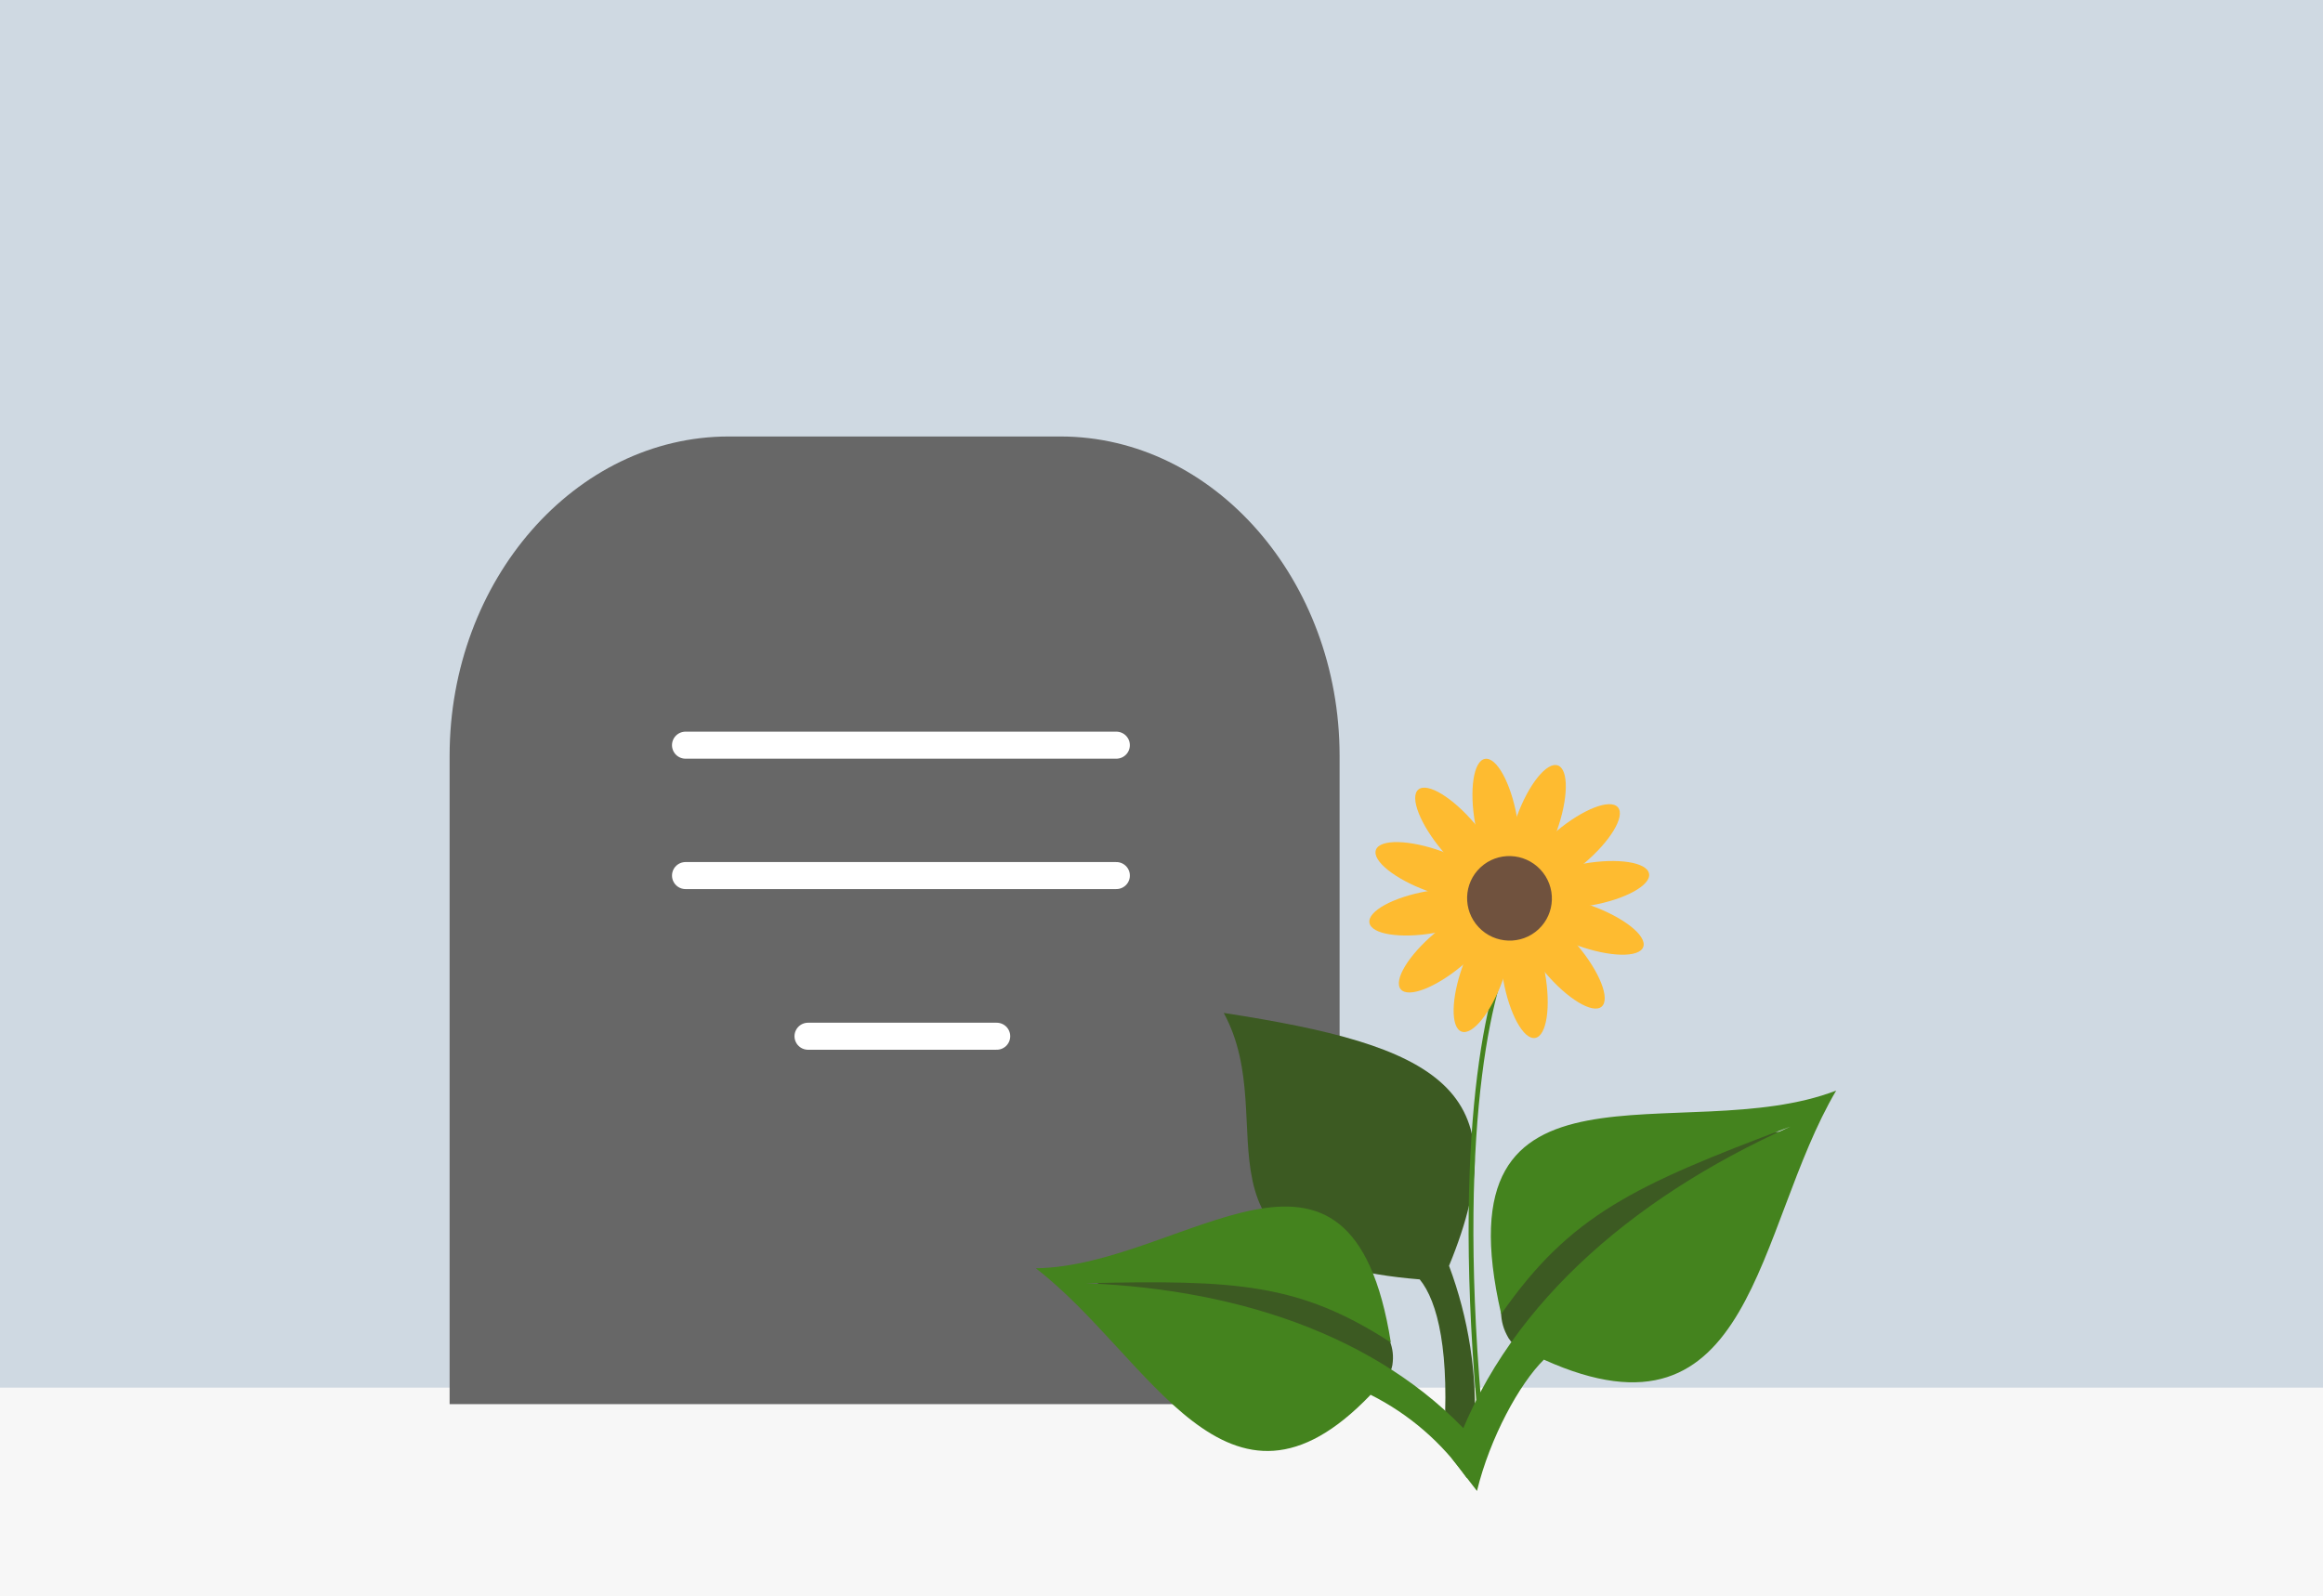
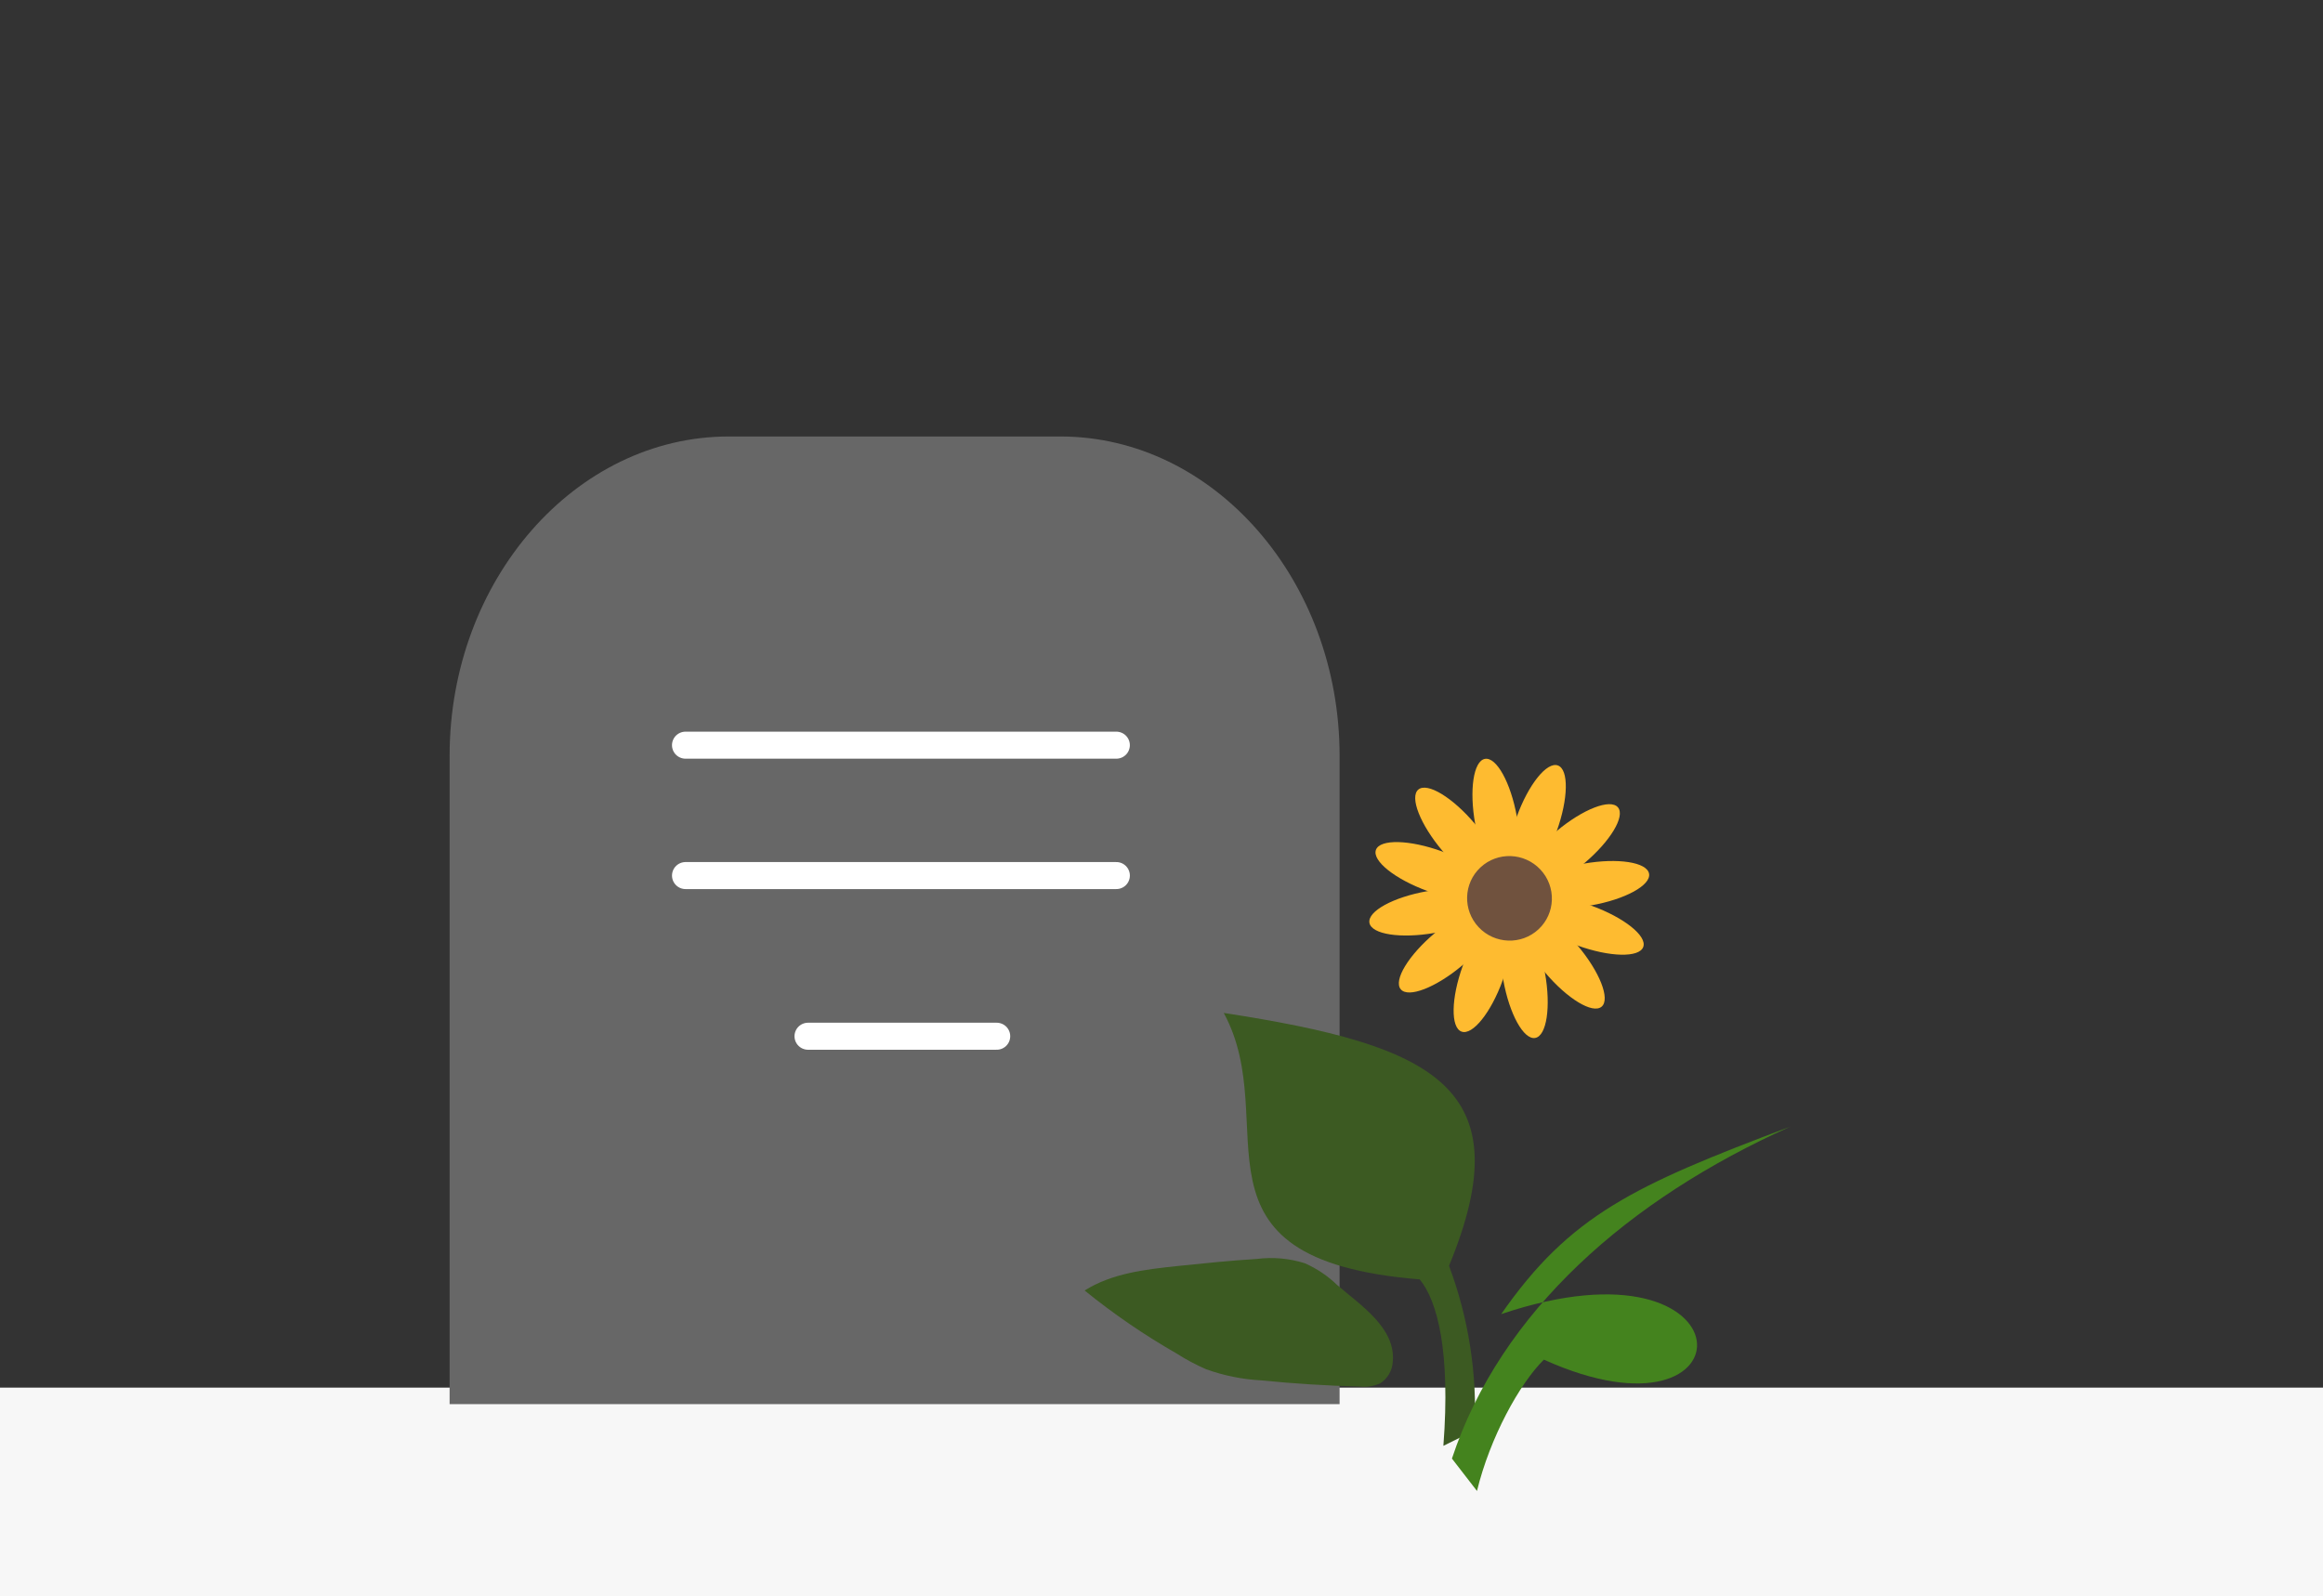
<svg xmlns="http://www.w3.org/2000/svg" width="713" height="490" viewBox="0 0 713 490" fill="none">
  <rect x="0" y="0" width="713" height="490" fill="#333333" stroke="none" />
  <g clip-path="url(#clip0_3168_791)">
-     <path d="M713 0H0V490H713V0Z" fill="#CFD9E2" />
    <path d="M713 426H0V490H713V426Z" fill="#F7F7F7" />
    <path fill-rule="evenodd" clip-rule="evenodd" d="M138 431.066V232.032C138 178.11 176.584 134 223.705 134H325.458C372.579 134 411.163 178.11 411.163 232.032V431.066H138Z" fill="#676767" />
    <path d="M210.401 228.768H342.639" stroke="white" stroke-width="8.295" stroke-miterlimit="10" stroke-linecap="round" />
    <path d="M210.406 268.8H342.644" stroke="white" stroke-width="8.295" stroke-miterlimit="10" stroke-linecap="round" />
    <path d="M248.004 318.124H305.919" stroke="white" stroke-width="8.295" stroke-miterlimit="10" stroke-linecap="round" />
    <path fill-rule="evenodd" clip-rule="evenodd" d="M443.02 443.869C445.217 415.014 441.246 399.471 435.755 392.774C360.482 386.666 394.19 345.09 375.604 310.971C440.274 320.954 467.435 333.633 444.752 388.603C450.793 404.743 453.452 421.946 452.566 439.151" fill="#3C5A22" />
    <path fill-rule="evenodd" clip-rule="evenodd" d="M427.482 418.089C427.404 419.419 427.012 420.712 426.337 421.862C425.661 423.012 424.722 423.985 423.596 424.703C421.635 425.574 419.477 425.908 417.344 425.671C407.263 425.419 397.181 424.787 387.1 423.776C381.331 423.468 375.638 422.318 370.203 420.364C367.052 418.993 364.015 417.373 361.122 415.52C351.21 409.842 341.774 403.376 332.905 396.185C341.353 390.878 351.449 389.74 361.248 388.687C369.401 387.845 377.553 387.002 385.748 386.497C390.685 385.867 395.7 386.313 400.448 387.803C404.164 389.432 407.555 391.715 410.459 394.542C417.597 400.692 428.495 407.727 427.482 418.089Z" fill="#3C5A22" />
-     <path fill-rule="evenodd" clip-rule="evenodd" d="M454.35 444.162C426.514 411.432 382.077 395.889 333.289 393.951C379.5 392.898 398.804 393.951 426.894 412.148C414.602 334.6 363.195 388.77 317.913 389.36C353.057 416.361 376.543 474.322 420.684 428.197C432.528 434.142 442.693 442.946 450.253 453.808" fill="#44831E" />
-     <path fill-rule="evenodd" clip-rule="evenodd" d="M462.466 409.791C463.092 411.129 464.027 412.299 465.195 413.207C466.362 414.115 467.728 414.734 469.182 415.014C471.578 415.088 473.951 414.536 476.067 413.414C486.374 408.949 496.511 404.147 506.438 398.923C512.2 396.23 517.537 392.71 522.278 388.477C524.929 385.742 527.372 382.813 529.586 379.715C537.495 369.774 544.559 359.192 550.706 348.081C539.935 346.101 528.952 349.134 518.392 352.293C509.648 354.821 500.862 357.306 492.203 360.17C486.866 361.588 481.897 364.13 477.63 367.626C474.483 370.835 471.949 374.589 470.153 378.704C465.38 387.761 457.101 399.513 462.466 409.791Z" fill="#3C5A22" />
-     <path fill-rule="evenodd" clip-rule="evenodd" d="M445.643 447.784C460.639 402.502 499.964 368.13 549.47 345.889C501.401 363.96 481.886 373.1 460.765 403.429C441.166 318.425 516.692 352.881 563.579 334.811C538.615 377.186 538.572 446.605 473.86 417.414C466.383 424.785 457.302 441.382 453.331 457.725" fill="#44831E" />
-     <path d="M465.231 288.287C458.311 298.789 446.359 341.983 453.907 430.747" stroke="#44831E" stroke-width="1.475" />
+     <path fill-rule="evenodd" clip-rule="evenodd" d="M445.643 447.784C460.639 402.502 499.964 368.13 549.47 345.889C501.401 363.96 481.886 373.1 460.765 403.429C538.615 377.186 538.572 446.605 473.86 417.414C466.383 424.785 457.302 441.382 453.331 457.725" fill="#44831E" />
    <path d="M465.564 250.674C463.688 240.266 459.306 232.34 455.777 232.973C452.249 233.606 450.91 242.557 452.786 252.966C454.663 263.374 459.045 271.3 462.574 270.667C466.102 270.034 467.441 261.083 465.564 250.674Z" fill="#FEBB30" />
    <path d="M452.681 252.901C445.84 244.798 438.071 240.095 435.329 242.398C432.586 244.7 435.908 253.136 442.749 261.239C449.59 269.342 457.359 274.045 460.102 271.742C462.844 269.44 459.522 261.004 452.681 252.901Z" fill="#FEBB30" />
    <path d="M458.459 274.034C459.686 270.675 452.59 265.012 442.61 261.387C432.629 257.761 423.544 257.545 422.317 260.904C421.09 264.263 428.185 269.926 438.166 273.551C448.146 277.177 457.232 277.393 458.459 274.034Z" fill="#FEBB30" />
    <path d="M458.087 276.684C457.463 273.147 448.503 271.761 438.074 273.59C427.646 275.419 419.697 279.769 420.321 283.307C420.945 286.844 429.905 288.229 440.333 286.401C450.762 284.572 458.71 280.222 458.087 276.684Z" fill="#FEBB30" />
    <path d="M459.284 279.104C456.965 276.356 448.517 279.638 440.414 286.436C432.312 293.233 427.623 300.972 429.942 303.721C432.26 306.469 440.709 303.187 448.811 296.389C456.914 289.591 461.603 281.853 459.284 279.104Z" fill="#FEBB30" />
    <path d="M461.234 300.921C464.823 290.987 464.987 281.947 461.598 280.729C458.209 279.511 452.553 286.577 448.963 296.511C445.373 306.445 445.21 315.485 448.599 316.703C451.987 317.92 457.644 310.854 461.234 300.921Z" fill="#FEBB30" />
    <path d="M474.194 298.657C472.318 288.248 467.936 280.323 464.407 280.956C460.879 281.588 459.54 290.539 461.416 300.948C463.293 311.357 467.675 319.282 471.204 318.649C474.732 318.017 476.071 309.066 474.194 298.657Z" fill="#FEBB30" />
    <path d="M484.157 290.21C477.316 282.107 469.547 277.405 466.805 279.707C464.062 282.01 467.384 290.445 474.225 298.549C481.066 306.652 488.835 311.354 491.578 309.052C494.32 306.749 490.998 298.314 484.157 290.21Z" fill="#FEBB30" />
    <path d="M504.364 290.714C505.591 287.354 498.496 281.692 488.515 278.066C478.535 274.441 469.449 274.225 468.222 277.584C466.995 280.943 474.091 286.605 484.071 290.231C494.052 293.857 503.137 294.073 504.364 290.714Z" fill="#FEBB30" />
    <path d="M506.15 268.229C505.526 264.692 496.566 263.306 486.138 265.135C475.709 266.964 467.76 271.314 468.384 274.852C469.008 278.389 477.968 279.774 488.396 277.946C498.825 276.117 506.774 271.767 506.15 268.229Z" fill="#FEBB30" />
    <path d="M496.593 247.855C494.274 245.107 485.826 248.389 477.724 255.187C469.621 261.984 464.932 269.723 467.251 272.472C469.57 275.22 478.018 271.938 486.121 265.14C494.223 258.342 498.912 250.604 496.593 247.855Z" fill="#FEBB30" />
    <path d="M477.795 255.187C481.385 245.253 481.548 236.213 478.159 234.996C474.771 233.778 469.114 240.844 465.524 250.778C461.934 260.712 461.771 269.752 465.16 270.969C468.548 272.187 474.205 265.121 477.795 255.187Z" fill="#FEBB30" />
    <path d="M472.226 285.287C477.46 280.4 477.712 272.188 472.789 266.944C467.865 261.7 459.631 261.41 454.397 266.297C449.162 271.184 448.91 279.397 453.833 284.641C458.757 289.885 466.991 290.174 472.226 285.287Z" fill="#70523E" />
  </g>
  <defs>
    <clipPath id="clip0_3168_791">
      <rect width="713" height="490" fill="white" />
    </clipPath>
  </defs>
</svg>